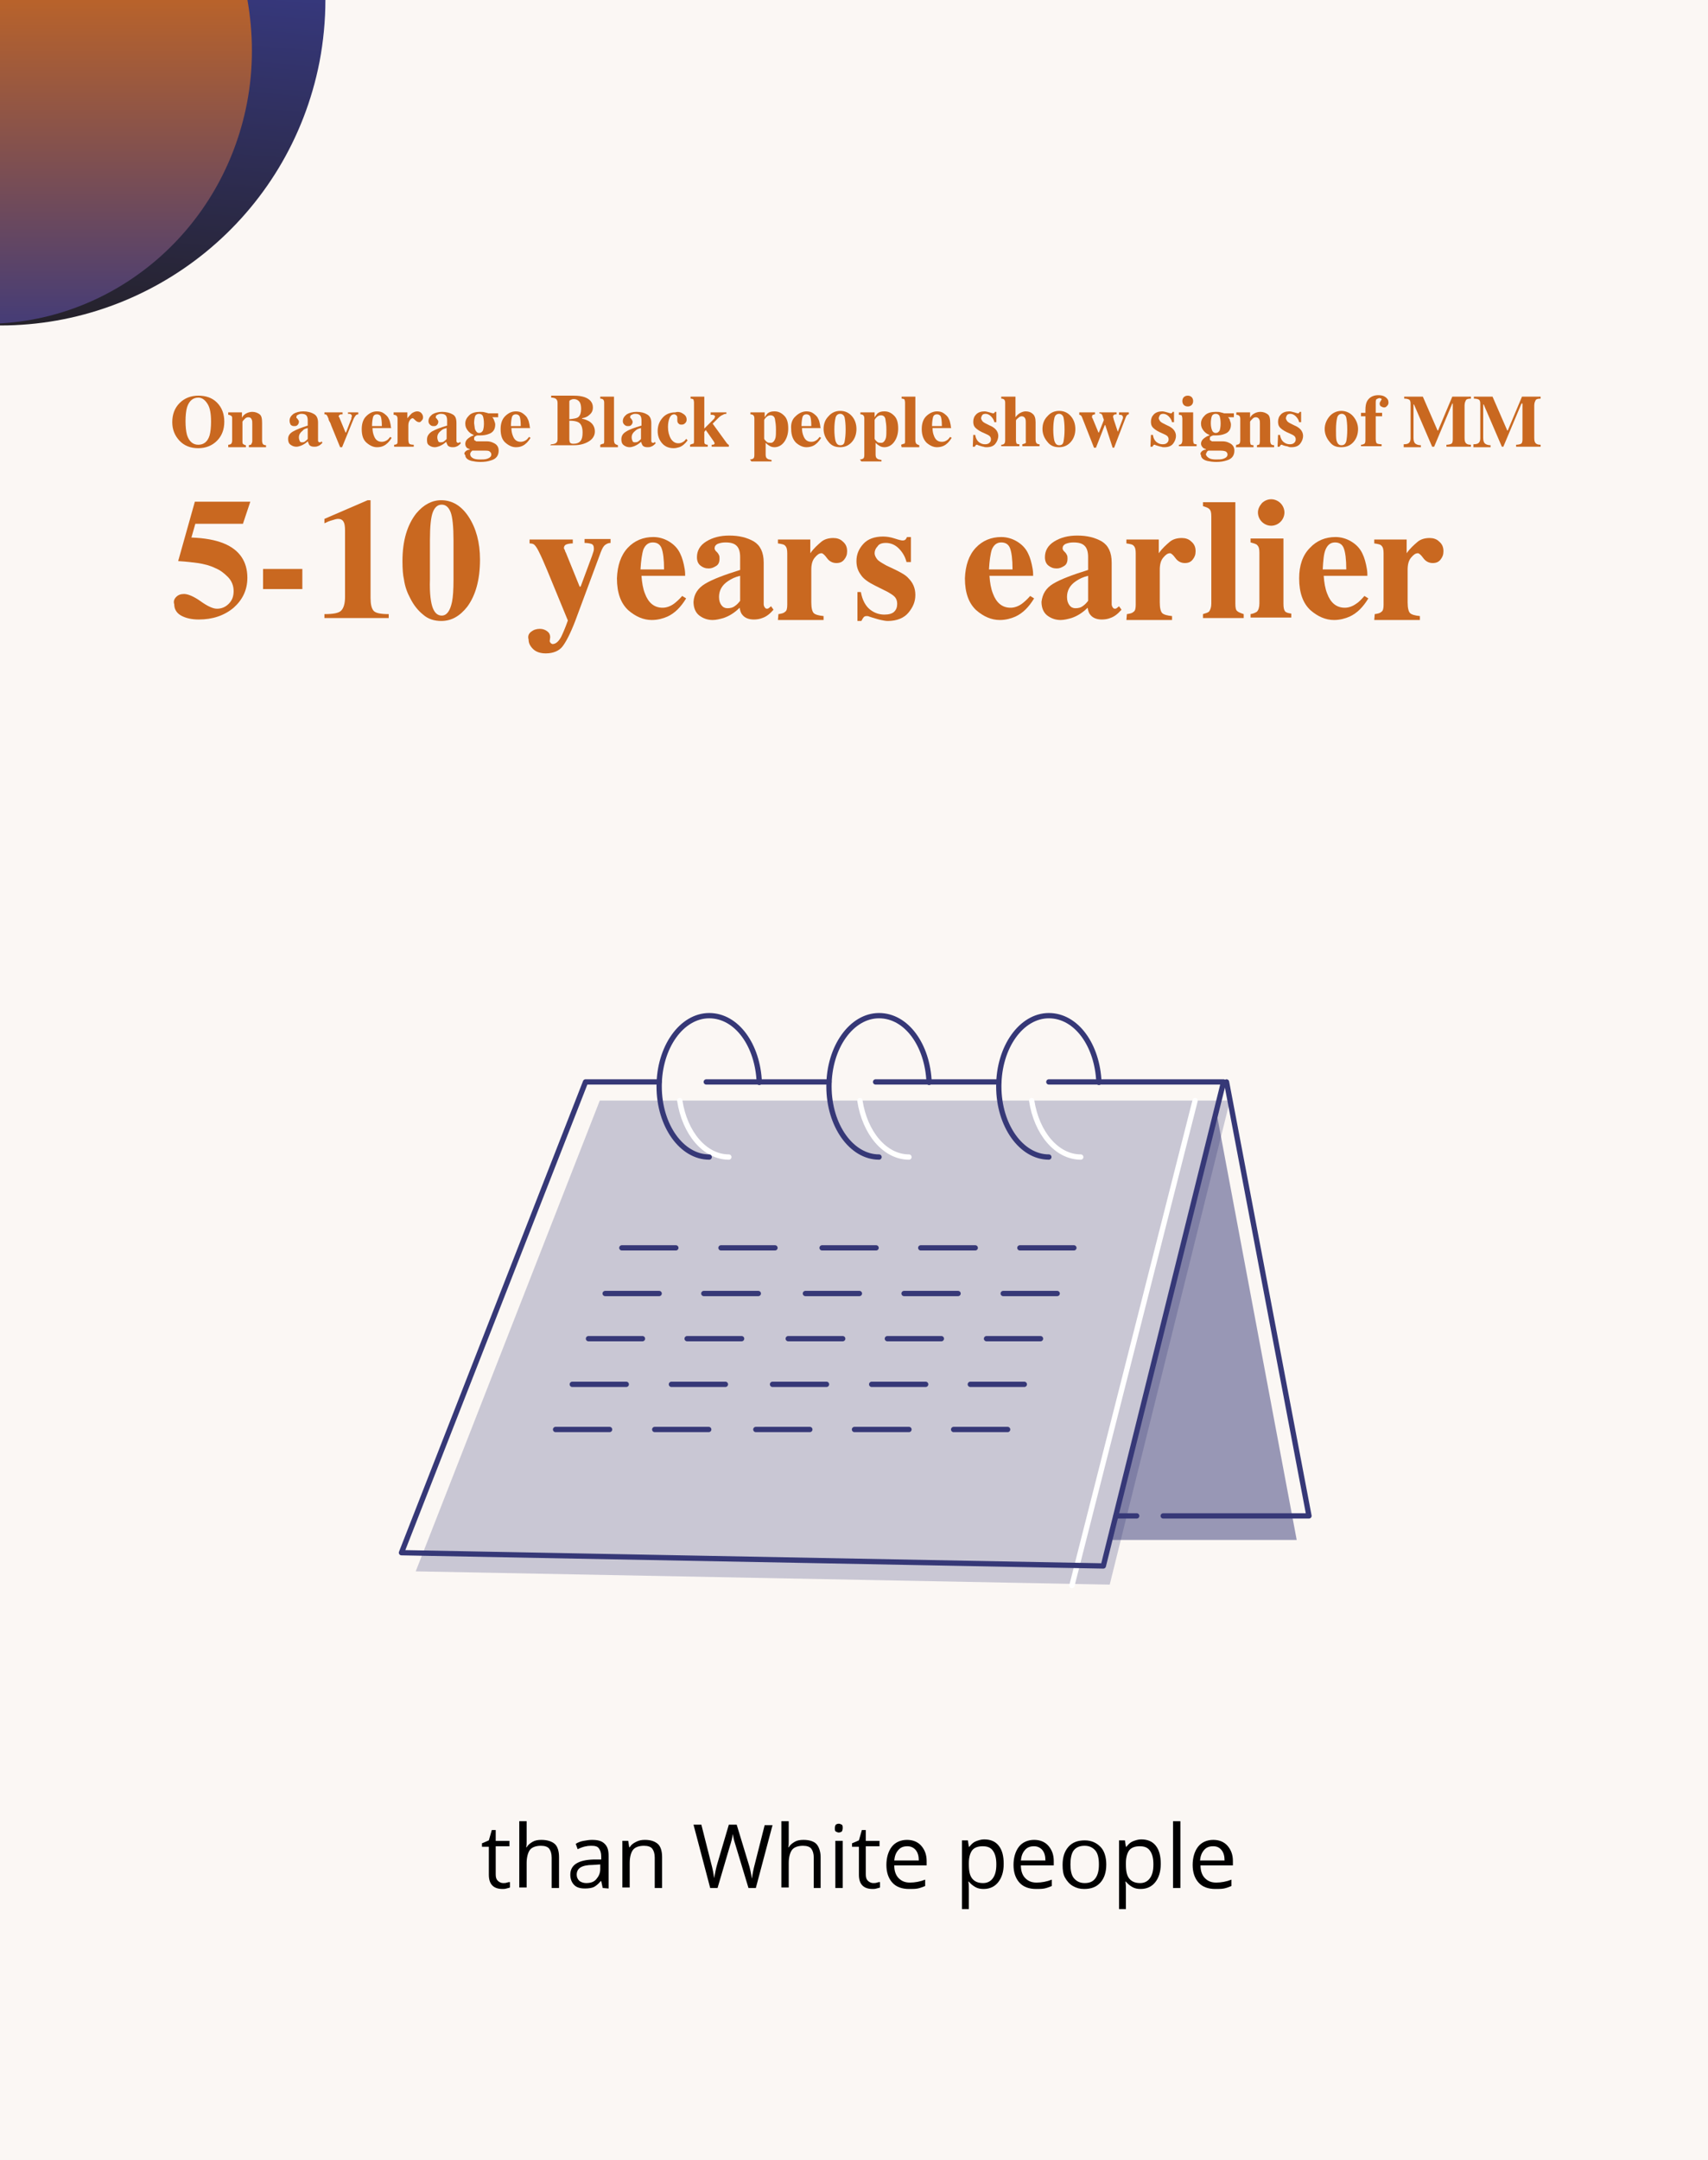
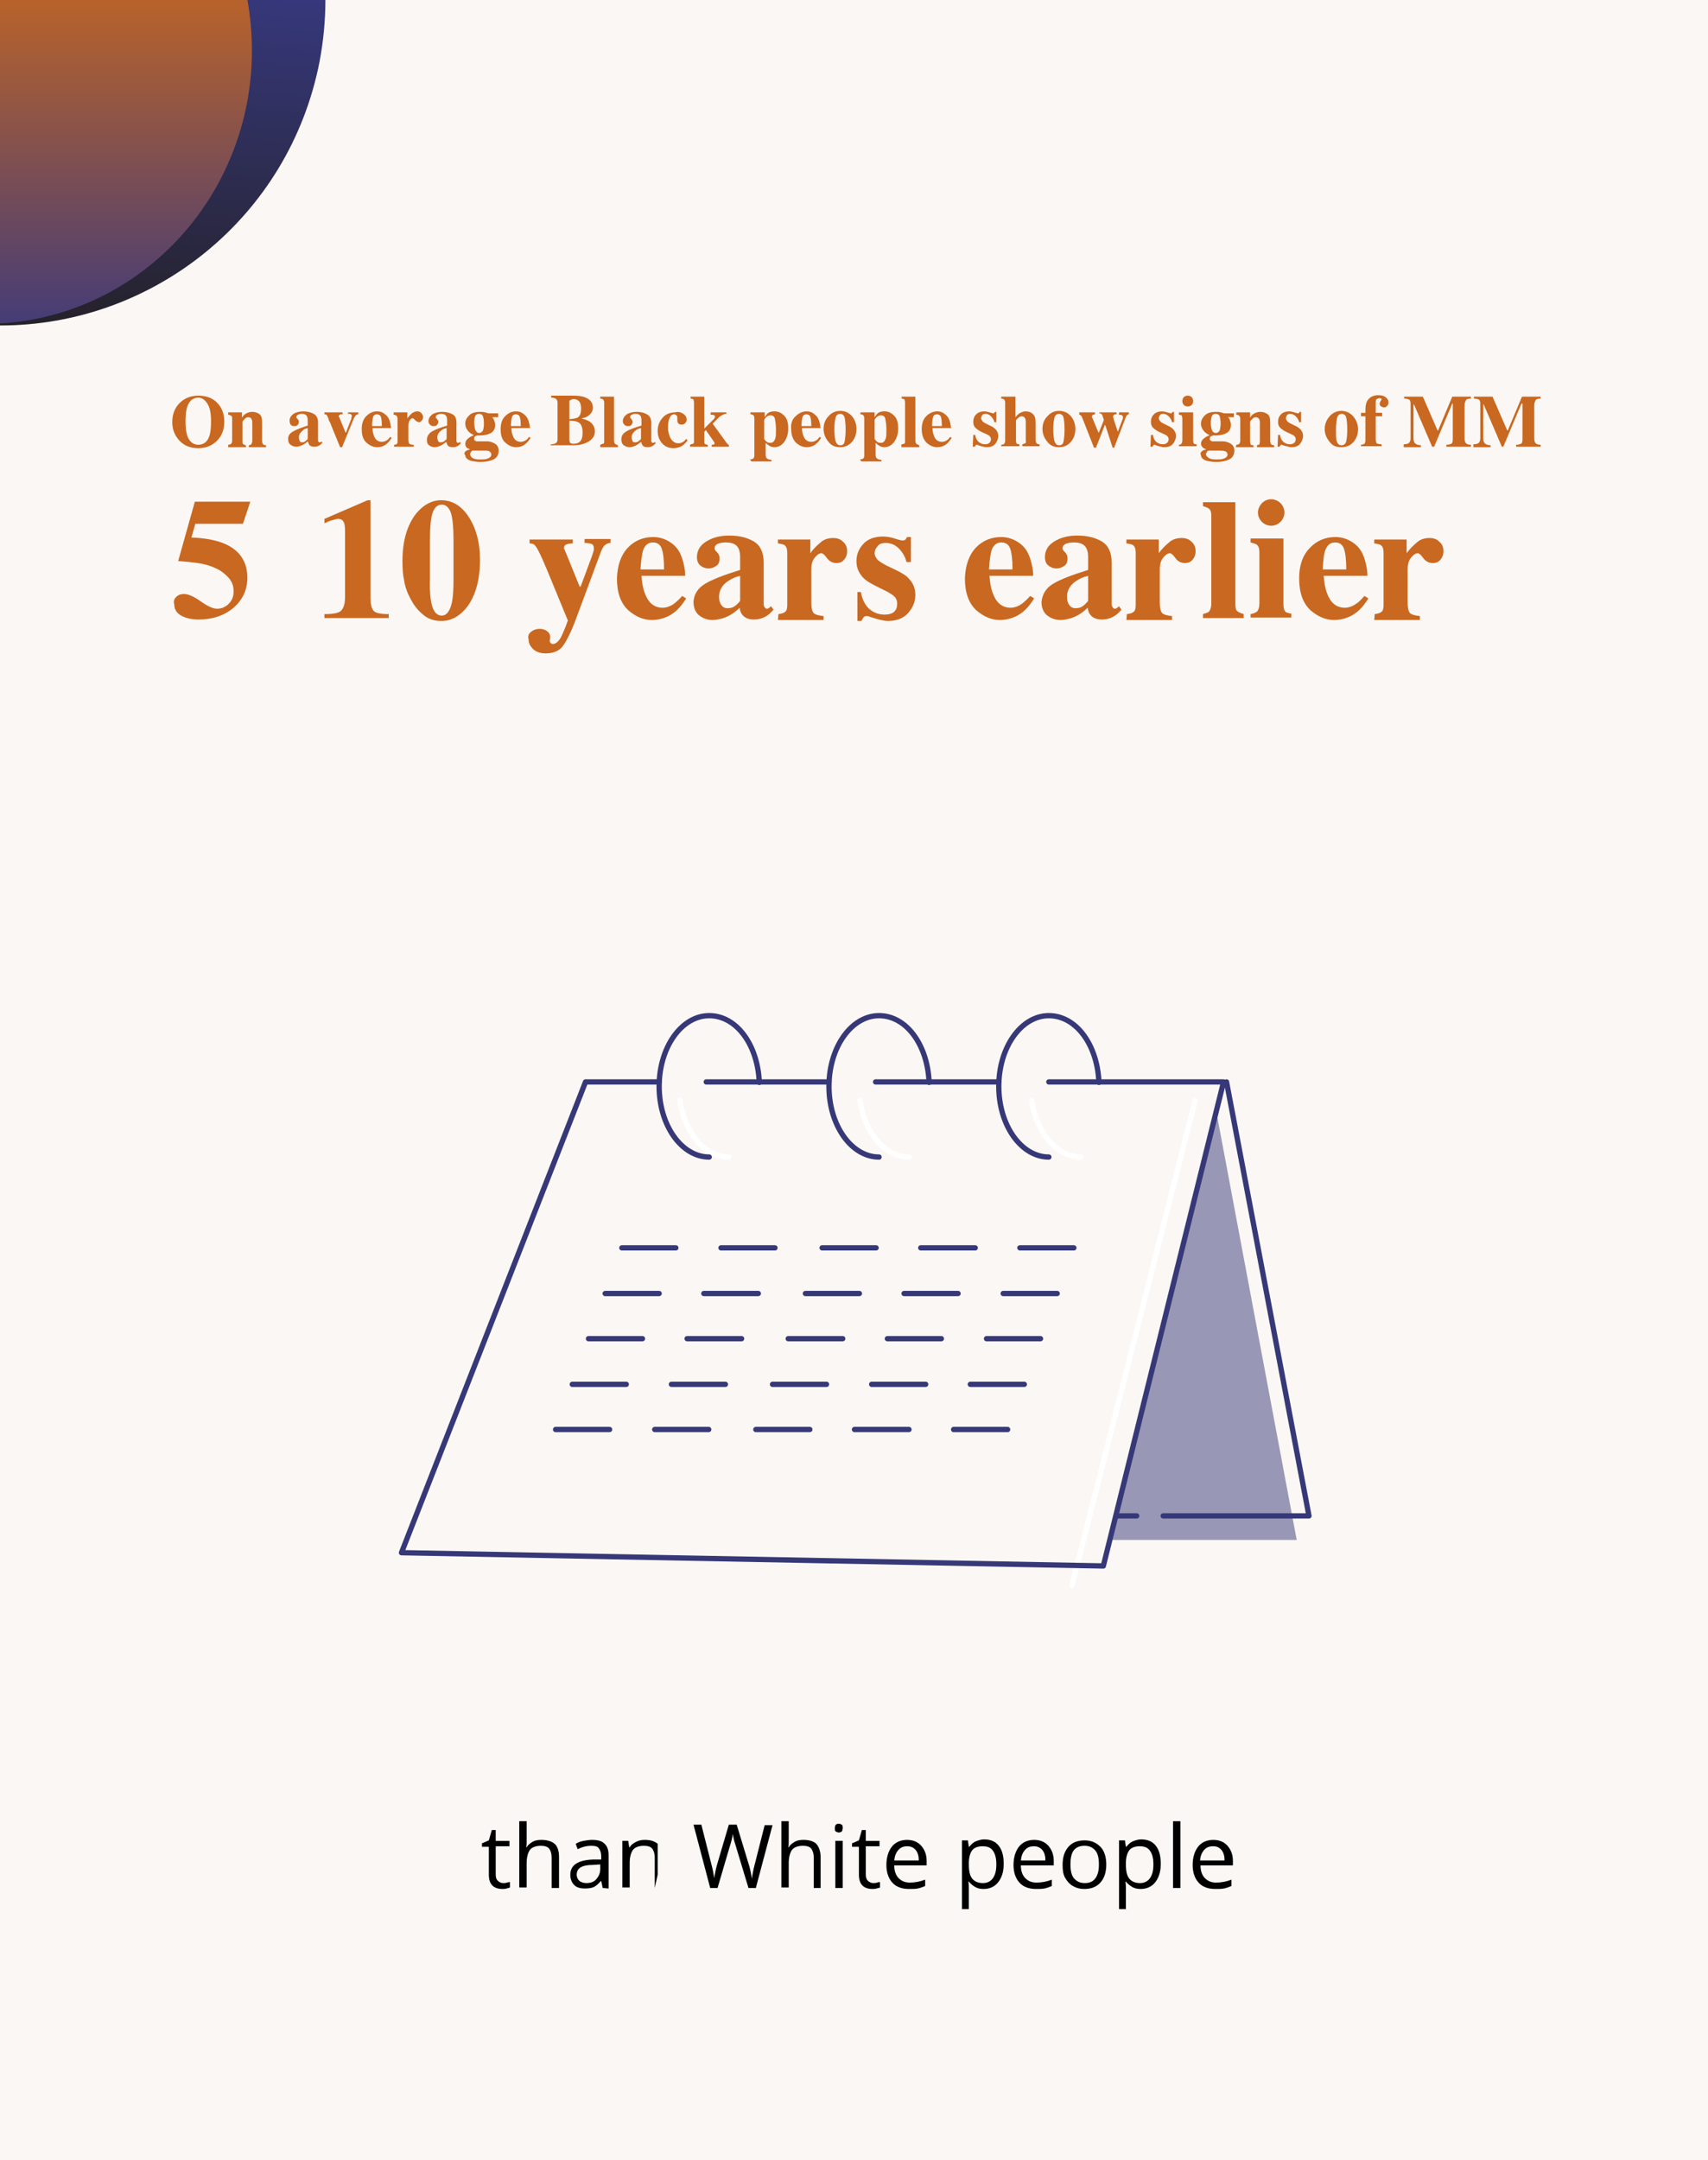
<svg xmlns="http://www.w3.org/2000/svg" xmlns:xlink="http://www.w3.org/1999/xlink" version="1.1" id="Layer_1" x="0px" y="0px" viewBox="0 0 348 440" style="enable-background:new 0 0 348 440;" xml:space="preserve">
  <style type="text/css">
	.st0{fill:#FBF7F4;}
	.st1{clip-path:url(#SVGID_00000107572090986882956170000014981210826901731252_);}
	.st2{fill:url(#SVGID_00000181765698091013173770000011114400159603124877_);}
	.st3{clip-path:url(#SVGID_00000097470765809324406750000004410274140134999470_);}
	.st4{fill:url(#SVGID_00000183944718100340186360000003752708434918926009_);}
	.st5{fill:#C96820;}
	.st6{opacity:0.5;fill:#363877;enable-background:new    ;}
	.st7{opacity:0.25;fill:#363877;enable-background:new    ;}
	.st8{fill:none;stroke:#FFFFFF;stroke-width:1.08;stroke-linecap:round;stroke-linejoin:round;}
	.st9{fill:none;stroke:#363877;stroke-width:1.08;stroke-linecap:round;stroke-linejoin:round;}
	.st10{fill:none;stroke:#363877;stroke-width:1.08;stroke-linecap:round;stroke-miterlimit:10;}
</style>
  <rect y="-0.1" class="st0" width="349.4" height="440.6" />
  <g>
    <defs>
      <path id="SVGID_1_" d="M0,0v66.3h0.1c31.1,0,58.8-22,65-53.7c0.8-4.2,1.2-8.5,1.2-12.6C66.3,0,0,0,0,0z" />
    </defs>
    <clipPath id="SVGID_00000002368988296499552850000012787519590425088691_">
      <use xlink:href="#SVGID_1_" style="overflow:visible;" />
    </clipPath>
    <g style="clip-path:url(#SVGID_00000002368988296499552850000012787519590425088691_);">
      <linearGradient id="SVGID_00000057126369271702679520000006570995991805428632_" gradientUnits="userSpaceOnUse" x1="-825.683" y1="1246.672" x2="-824.793" y2="1246.672" gradientTransform="matrix(-8.2 93.732 -93.732 -8.2 110118.867 87607.008)">
        <stop offset="0" style="stop-color:#373980" />
        <stop offset="1.000000e-02" style="stop-color:#373980" />
        <stop offset="1" style="stop-color:#231F20" />
      </linearGradient>
      <polygon style="fill:url(#SVGID_00000057126369271702679520000006570995991805428632_);" points="-5.8,65.8 0.5,-5.8 72.1,0.5     65.8,72   " />
    </g>
  </g>
  <g>
    <defs>
      <path id="SVGID_00000133514329194556025680000006296063696993698205_" d="M-0.3-0.1v66C24,64.7,45.3,46.7,50.3,21.1    c1.4-7.2,1.3-14.4,0.1-21.2L-0.3-0.1L-0.3-0.1z" />
    </defs>
    <clipPath id="SVGID_00000174581955881009675490000015902428848012065408_">
      <use xlink:href="#SVGID_00000133514329194556025680000006296063696993698205_" style="overflow:visible;" />
    </clipPath>
    <g style="clip-path:url(#SVGID_00000174581955881009675490000015902428848012065408_);">
      <linearGradient id="SVGID_00000085248533871095345420000011449024028512355989_" gradientUnits="userSpaceOnUse" x1="-843.784" y1="1265.326" x2="-842.894" y2="1265.326" gradientTransform="matrix(5.698282e-15 -93.06 93.06 5.698282e-15 -117725.578 -78449.117)">
        <stop offset="0" style="stop-color:#38387F" />
        <stop offset="1" style="stop-color:#C96820" />
      </linearGradient>
      <rect x="-0.3" y="-0.1" style="fill:url(#SVGID_00000085248533871095345420000011449024028512355989_);" width="52" height="66" />
    </g>
  </g>
  <g>
    <path class="st5" d="M44.2,82c1,1,1.5,2.3,1.5,3.9s-0.5,2.9-1.5,3.9c-1,1-2.3,1.5-3.8,1.5c-1.6,0-2.9-0.5-3.9-1.6   c-0.9-1-1.4-2.2-1.4-3.7c0-1.6,0.5-2.9,1.5-3.9c1-1,2.3-1.5,3.8-1.5S43.2,81,44.2,82z M42.7,88.7C42.9,88,43,87,43,85.9   c0-1.6-0.2-2.8-0.7-3.6S41.2,81,40.4,81c-1.1,0-1.9,0.7-2.3,2c-0.2,0.7-0.3,1.7-0.3,2.8s0.1,2.1,0.3,2.8c0.4,1.3,1.2,2,2.3,2   S42.3,90,42.7,88.7z" />
    <path class="st5" d="M46.5,90.6c0.3,0,0.5-0.1,0.6-0.2s0.2-0.3,0.2-0.7v-4.4c0-0.3,0-0.5-0.2-0.6s-0.3-0.2-0.6-0.2V84h2.8v1.1   c0.2-0.4,0.5-0.7,0.9-0.9s0.8-0.3,1.2-0.3c0.6,0,1.1,0.2,1.5,0.5s0.5,0.9,0.5,1.8v3.6c0,0.3,0.1,0.6,0.2,0.7s0.3,0.2,0.6,0.2v0.4   h-3.5v-0.4c0.3-0.1,0.5-0.1,0.5-0.2s0.2-0.3,0.2-0.6v-3.6c0-0.3,0-0.6-0.1-0.8c-0.1-0.3-0.3-0.5-0.7-0.5c-0.3,0-0.5,0.1-0.7,0.3   c-0.2,0.2-0.4,0.4-0.5,0.6v4c0,0.3,0,0.5,0.2,0.6s0.3,0.2,0.5,0.2v0.4h-3.6L46.5,90.6L46.5,90.6z" />
    <path class="st5" d="M59.7,87.9c0.7-0.4,1.7-0.8,3-1.2v-1.1c0-0.4-0.1-0.8-0.3-1c-0.2-0.2-0.5-0.3-1-0.3c-0.3,0-0.5,0.1-0.7,0.2   s-0.3,0.2-0.3,0.4c0,0.1,0,0.1,0,0.2s0,0.1,0.1,0.1l0.1,0.1c0.1,0.1,0.1,0.2,0.2,0.3s0.1,0.2,0.1,0.3c0,0.3-0.1,0.5-0.3,0.7   c-0.2,0.2-0.4,0.2-0.7,0.2c-0.3,0-0.5-0.1-0.7-0.3C59.1,86.3,59,86,59,85.7c0-0.6,0.3-1,0.8-1.4c0.5-0.3,1.2-0.5,2-0.5   c0.8,0,1.6,0.2,2.1,0.5c0.6,0.3,0.9,0.9,0.9,1.8v3.6c0,0.1,0,0.2,0.1,0.3c0.1,0.1,0.1,0.1,0.2,0.1c0.1,0,0.1,0,0.2,0   s0.1-0.1,0.2-0.2l0.2,0.3c-0.3,0.3-0.6,0.6-1,0.7c-0.2,0.1-0.5,0.1-0.7,0.1c-0.4,0-0.8-0.1-1-0.4c-0.1-0.2-0.2-0.4-0.3-0.7   c-0.4,0.4-0.9,0.7-1.4,0.9c-0.3,0.1-0.6,0.2-0.9,0.2c-0.4,0-0.8-0.1-1.2-0.4s-0.5-0.7-0.5-1.2C58.7,88.8,59,88.3,59.7,87.9   L59.7,87.9z M62.3,89.8c0.1-0.1,0.3-0.2,0.4-0.4v-2.2c-0.4,0.1-0.8,0.2-1,0.5c-0.5,0.4-0.8,0.8-0.8,1.4c0,0.3,0.1,0.6,0.2,0.8   s0.3,0.2,0.5,0.2C61.9,90.1,62.1,90,62.3,89.8z" />
    <path class="st5" d="M69.8,84v0.4c-0.3,0-0.5,0-0.6,0.1c-0.1,0.1-0.2,0.2-0.2,0.3c0,0,0,0.1,0.1,0.2s0.1,0.2,0.1,0.2l1.2,2.9h0.1   l1-2.6c0.1-0.1,0.1-0.2,0.1-0.4s0.1-0.2,0.1-0.3c0-0.2-0.1-0.3-0.2-0.4c-0.1-0.1-0.3-0.1-0.6-0.1V84H73v0.4c-0.2,0-0.4,0.1-0.5,0.2   s-0.2,0.3-0.4,0.6l-2.4,5.9h-0.4l-1.8-4.4c-0.1-0.3-0.2-0.6-0.4-0.9S67,85.3,66.8,85c-0.1-0.3-0.2-0.4-0.3-0.5s-0.2-0.1-0.4-0.1V84   L69.8,84L69.8,84z" />
    <path class="st5" d="M74.6,84.8c0.6-0.6,1.3-1,2.2-1c0.5,0,1,0.1,1.4,0.4c0.4,0.3,0.8,0.6,1,1.1c0.2,0.3,0.3,0.8,0.4,1.3   c0,0.3,0.1,0.5,0.1,0.6h-3.8c0,0.6,0.1,1.1,0.3,1.6c0.3,0.8,0.8,1.2,1.6,1.2c0.3,0,0.7-0.1,1-0.3c0.2-0.1,0.4-0.3,0.7-0.7l0.3,0.2   c-0.5,0.8-1,1.3-1.6,1.6c-0.4,0.2-0.8,0.3-1.4,0.3c-0.7,0-1.4-0.3-2.1-0.9s-1-1.5-1-2.8C73.7,86.3,74,85.4,74.6,84.8L74.6,84.8z    M77.8,86.7c0-0.9-0.1-1.5-0.2-1.8s-0.4-0.5-0.8-0.5s-0.7,0.2-0.8,0.6s-0.2,1-0.2,1.8H77.8L77.8,86.7z" />
    <path class="st5" d="M80.3,90.6c0.3,0,0.5-0.1,0.6-0.2S81,90,81,89.8v-0.4l0-4.1c0-0.3-0.1-0.5-0.2-0.6s-0.3-0.2-0.6-0.2V84h2.8   v1.2c0.3-0.4,0.6-0.7,0.9-1c0.3-0.2,0.7-0.4,1.1-0.4c0.3,0,0.6,0.1,0.8,0.3c0.2,0.2,0.4,0.5,0.4,0.9c0,0.3-0.1,0.5-0.3,0.7   S85.7,86,85.4,86c-0.3,0-0.6-0.2-0.8-0.4s-0.4-0.4-0.5-0.4c-0.2,0-0.4,0.1-0.6,0.4s-0.3,0.6-0.3,1.1v2.8c0,0.5,0.1,0.8,0.2,0.9   c0.1,0.1,0.4,0.2,0.9,0.2v0.4h-4L80.3,90.6L80.3,90.6z" />
    <path class="st5" d="M88,87.9c0.7-0.4,1.7-0.8,3.1-1.2v-1.1c0-0.4-0.1-0.8-0.3-1c-0.2-0.2-0.5-0.3-1-0.3c-0.3,0-0.5,0.1-0.7,0.2   c-0.2,0.1-0.3,0.2-0.3,0.4c0,0.1,0,0.1,0,0.2s0.1,0.1,0.1,0.1l0.1,0.1c0.1,0.1,0.1,0.2,0.2,0.3s0.1,0.2,0.1,0.3   c0,0.3-0.1,0.5-0.3,0.7c-0.2,0.2-0.4,0.2-0.7,0.2c-0.3,0-0.5-0.1-0.7-0.3c-0.2-0.2-0.3-0.4-0.3-0.7c0-0.6,0.3-1,0.8-1.4   c0.5-0.3,1.2-0.5,2-0.5c0.8,0,1.6,0.2,2.1,0.5c0.6,0.3,0.8,0.9,0.8,1.8v3.6c0,0.1,0,0.2,0.1,0.3c0.1,0.1,0.1,0.1,0.2,0.1   c0.1,0,0.1,0,0.2,0s0.1-0.1,0.2-0.2l0.2,0.3c-0.3,0.3-0.6,0.6-1,0.7c-0.2,0.1-0.5,0.1-0.7,0.1c-0.4,0-0.8-0.1-1-0.4   c-0.1-0.2-0.2-0.4-0.3-0.7c-0.4,0.4-0.9,0.7-1.4,0.9c-0.3,0.1-0.6,0.2-0.9,0.2c-0.4,0-0.8-0.1-1.2-0.4S87,90,87,89.5   C87,88.8,87.4,88.3,88,87.9L88,87.9z M90.6,89.8c0.1-0.1,0.3-0.2,0.4-0.4v-2.2c-0.4,0.1-0.8,0.2-1.1,0.5c-0.5,0.4-0.8,0.8-0.8,1.4   c0,0.3,0.1,0.6,0.2,0.8s0.3,0.2,0.5,0.2C90.2,90.1,90.4,90,90.6,89.8z" />
    <path class="st5" d="M94.8,92c0.2-0.2,0.5-0.4,0.9-0.4v-0.1c-0.3-0.1-0.5-0.2-0.6-0.3c-0.2-0.2-0.3-0.5-0.3-0.8   c0-0.4,0.2-0.8,0.6-1.1s0.7-0.5,1.1-0.6v-0.1c-0.5-0.2-0.9-0.5-1.2-0.9s-0.5-0.8-0.5-1.4c0-0.7,0.3-1.2,0.8-1.7s1.3-0.7,2.2-0.7   c0.3,0,0.7,0,1,0.1s0.5,0.1,0.7,0.2h2V85h-1.2c0.2,0.2,0.3,0.4,0.4,0.7s0.2,0.5,0.2,0.8c0,0.9-0.4,1.6-1.3,1.9   c-0.5,0.2-1.1,0.3-1.8,0.3c-0.2,0-0.2,0-0.3,0s-0.1,0-0.2,0c-0.2,0-0.3,0.1-0.5,0.2c-0.2,0.1-0.2,0.3-0.2,0.5c0,0.2,0,0.3,0.1,0.3   s0.2,0.1,0.3,0.2c0.1,0,0.2,0,0.5,0c0.2,0,0.4,0,0.6,0h1c0.6,0,1,0.1,1.4,0.3c0.7,0.3,1.1,0.8,1.1,1.6c0,1-0.5,1.7-1.6,2   c-0.6,0.2-1.3,0.3-2.1,0.3c-0.7,0-1.3-0.1-1.8-0.2c-0.8-0.2-1.3-0.6-1.3-1.2C94.5,92.5,94.6,92.2,94.8,92L94.8,92z M96.3,93.3   c0.3,0.2,0.8,0.3,1.4,0.3c0.6,0,1,0,1.4-0.1c0.7-0.2,1-0.5,1-0.9c0-0.3-0.1-0.4-0.3-0.6s-0.5-0.2-1.1-0.2h-2.5   C96.2,91.8,96.1,92,96,92c-0.1,0.2-0.2,0.3-0.2,0.5C95.8,92.9,96,93.1,96.3,93.3z M96.8,87.5c0.2,0.4,0.4,0.7,0.8,0.7   c0.4,0,0.6-0.2,0.8-0.5c0.1-0.3,0.2-0.8,0.2-1.4c0-0.7-0.1-1.2-0.2-1.5s-0.4-0.5-0.8-0.5c-0.4,0-0.7,0.2-0.8,0.5   c-0.1,0.3-0.2,0.8-0.2,1.4C96.7,86.8,96.7,87.2,96.8,87.5z" />
    <path class="st5" d="M102.9,84.8c0.6-0.6,1.3-1,2.2-1c0.5,0,1,0.1,1.4,0.4c0.4,0.3,0.8,0.6,1,1.1c0.2,0.3,0.3,0.8,0.4,1.3   c0,0.3,0.1,0.5,0.1,0.6h-3.8c0,0.6,0.1,1.1,0.3,1.6c0.3,0.8,0.8,1.2,1.6,1.2c0.3,0,0.7-0.1,1-0.3c0.2-0.1,0.4-0.3,0.7-0.7l0.3,0.2   c-0.5,0.8-1,1.3-1.6,1.6c-0.4,0.2-0.8,0.3-1.4,0.3c-0.7,0-1.4-0.3-2.1-0.9s-1-1.5-1-2.8C102,86.3,102.3,85.4,102.9,84.8L102.9,84.8   z M106.1,86.7c0-0.9-0.1-1.5-0.2-1.8s-0.4-0.5-0.8-0.5s-0.7,0.2-0.8,0.6s-0.2,1-0.2,1.8H106.1L106.1,86.7z" />
    <path class="st5" d="M112.3,90.5c0.4,0,0.7-0.1,0.9-0.2c0.3-0.2,0.4-0.4,0.4-0.9v-7.3c0-0.4-0.1-0.7-0.4-0.9   c-0.2-0.1-0.5-0.2-0.9-0.2v-0.4h4.6c0.9,0,1.6,0.1,2.2,0.3c1.1,0.4,1.7,1.1,1.7,2.1c0,0.6-0.2,1.1-0.7,1.5   c-0.4,0.4-0.9,0.6-1.5,0.7v0.1c0.6,0.1,1,0.3,1.4,0.5c0.8,0.5,1.2,1.2,1.2,2.1c0,0.8-0.4,1.5-1.2,2s-1.8,0.8-3.1,0.8h-4.8   L112.3,90.5L112.3,90.5z M117.9,84.9c0.3-0.3,0.5-0.8,0.5-1.6c0-0.6-0.1-1.1-0.3-1.4s-0.6-0.6-1.2-0.6c-0.3,0-0.5,0.1-0.7,0.2   S116,81.7,116,82v3.4C117,85.3,117.6,85.2,117.9,84.9L117.9,84.9z M116.1,90.1c0.1,0.2,0.4,0.3,0.7,0.3c0.7,0,1.2-0.2,1.5-0.6   c0.3-0.4,0.4-0.9,0.4-1.7c0-1.1-0.3-1.8-0.9-2.1c-0.4-0.2-1-0.3-1.8-0.3v3.8C116,89.8,116.1,90,116.1,90.1L116.1,90.1z" />
    <path class="st5" d="M122.3,90.6c0.3-0.1,0.4-0.2,0.6-0.2s0.2-0.3,0.2-0.7V82c0-0.3-0.1-0.5-0.2-0.6s-0.3-0.2-0.6-0.2v-0.4h2.8v8.9   c0,0.3,0.1,0.6,0.2,0.7s0.3,0.2,0.6,0.3v0.4h-3.6C122.3,90.9,122.3,90.6,122.3,90.6z" />
    <path class="st5" d="M127.6,87.9c0.6-0.4,1.7-0.8,3.1-1.2v-1.1c0-0.4-0.1-0.8-0.3-1c-0.2-0.2-0.5-0.3-1-0.3c-0.3,0-0.5,0.1-0.7,0.2   s-0.3,0.2-0.3,0.4c0,0.1,0,0.1,0,0.2c0,0,0.1,0.1,0.1,0.1l0.1,0.1c0.1,0.1,0.1,0.2,0.2,0.3c0,0.1,0.1,0.2,0.1,0.3   c0,0.3-0.1,0.5-0.3,0.7c-0.2,0.2-0.4,0.2-0.7,0.2c-0.3,0-0.5-0.1-0.7-0.3c-0.2-0.2-0.3-0.4-0.3-0.7c0-0.6,0.3-1,0.8-1.4   c0.5-0.3,1.2-0.5,2-0.5c0.9,0,1.6,0.2,2.1,0.5c0.6,0.3,0.9,0.9,0.9,1.8v3.6c0,0.1,0,0.2,0.1,0.3c0.1,0.1,0.1,0.1,0.2,0.1   c0.1,0,0.1,0,0.2,0s0.1-0.1,0.2-0.2l0.2,0.3c-0.3,0.3-0.6,0.6-1,0.7c-0.2,0.1-0.5,0.1-0.7,0.1c-0.4,0-0.8-0.1-1-0.4   c-0.1-0.2-0.2-0.4-0.3-0.7c-0.4,0.4-0.9,0.7-1.4,0.9c-0.3,0.1-0.6,0.2-0.9,0.2c-0.4,0-0.8-0.1-1.2-0.4s-0.5-0.7-0.5-1.2   C126.6,88.8,126.9,88.3,127.6,87.9L127.6,87.9z M130.2,89.8c0.1-0.1,0.3-0.2,0.4-0.4v-2.2c-0.4,0.1-0.8,0.2-1.1,0.5   c-0.5,0.4-0.8,0.8-0.8,1.4c0,0.3,0.1,0.6,0.2,0.8s0.3,0.2,0.5,0.2C129.8,90.1,130,90,130.2,89.8L130.2,89.8z" />
    <path class="st5" d="M139.2,84.3c0.5,0.3,0.7,0.7,0.7,1.2c0,0.3-0.1,0.5-0.3,0.7c-0.2,0.2-0.4,0.3-0.7,0.3c-0.2,0-0.4,0-0.5-0.1   c-0.3-0.2-0.4-0.4-0.4-0.8c0,0,0-0.1,0-0.2s0-0.2,0-0.3c0-0.3-0.1-0.4-0.2-0.5c-0.1-0.1-0.3-0.2-0.4-0.2c-0.5,0-0.8,0.3-1,0.8   c-0.2,0.5-0.3,1.1-0.3,1.8c0,0.9,0.2,1.7,0.6,2.4c0.4,0.6,0.9,0.9,1.5,0.9c0.4,0,0.7-0.1,1-0.3c0.2-0.1,0.4-0.3,0.6-0.6l0.3,0.3   c-0.5,0.7-1.1,1.2-1.7,1.4c-0.4,0.1-0.7,0.2-1.1,0.2c-1,0-1.8-0.3-2.4-1s-0.9-1.5-0.9-2.5c0-1,0.3-1.9,1-2.7   c0.6-0.7,1.5-1.1,2.6-1.1C138.2,83.8,138.8,84,139.2,84.3L139.2,84.3z" />
    <path class="st5" d="M140.6,90.6c0.3-0.1,0.4-0.2,0.6-0.2s0.2-0.3,0.2-0.7V82c0-0.3-0.1-0.5-0.1-0.6c-0.1-0.1-0.3-0.2-0.6-0.2v-0.4   h2.8v6.5l1.9-1.9c0.1-0.1,0.2-0.2,0.2-0.3s0.1-0.2,0.1-0.2c0-0.2-0.1-0.2-0.2-0.3c-0.1-0.1-0.4-0.1-0.7-0.1V84h3.2v0.3   c-0.3,0-0.6,0.1-0.7,0.2c-0.3,0.1-0.6,0.3-0.9,0.6l-1.2,1.2l2.9,4c0.1,0.1,0.1,0.1,0.2,0.2s0.1,0.1,0.2,0.1v0.4h-3.5v-0.4   c0.2,0,0.4,0,0.5-0.1s0.1-0.1,0.1-0.2c0-0.1,0-0.1-0.1-0.2c0-0.1-0.1-0.2-0.3-0.5l-1.4-2l-0.3,0.4v1.7c0,0.3,0,0.6,0.1,0.7   s0.3,0.2,0.6,0.2v0.4h-3.6L140.6,90.6L140.6,90.6z" />
    <path class="st5" d="M152.8,93.6c0.3,0,0.5-0.1,0.7-0.2c0.1-0.1,0.2-0.3,0.2-0.7v-7.5c0-0.3-0.1-0.5-0.2-0.6s-0.3-0.2-0.6-0.2V84   h2.9v1c0.2-0.3,0.4-0.6,0.6-0.8c0.4-0.3,0.8-0.4,1.4-0.4c0.8,0,1.4,0.3,2,0.9s0.8,1.5,0.8,2.6c0,1.1-0.3,2-0.8,2.7s-1.2,1.1-2,1.1   c-0.4,0-0.8-0.1-1.2-0.4c-0.2-0.1-0.4-0.3-0.6-0.5v1.3c0,0.7,0,1.1,0,1.1c0,0.4,0.1,0.7,0.3,0.8c0.2,0.2,0.4,0.2,0.9,0.3V94h-4.1   L152.8,93.6L152.8,93.6z M158,89.2c0.1-0.4,0.1-1,0.1-1.7c0-0.9-0.1-1.5-0.2-2.1s-0.5-0.8-0.9-0.8c-0.3,0-0.6,0.1-0.9,0.4   s-0.4,0.5-0.4,0.6v3.7c0,0.2,0.1,0.3,0.4,0.6s0.5,0.3,0.8,0.3C157.4,90.3,157.8,89.9,158,89.2L158,89.2z" />
    <path class="st5" d="M162.1,84.8c0.6-0.6,1.4-1,2.2-1c0.5,0,1,0.1,1.4,0.4c0.4,0.3,0.8,0.6,1,1.1c0.2,0.3,0.3,0.8,0.4,1.3   c0,0.3,0.1,0.5,0.1,0.6h-3.8c0,0.6,0.1,1.1,0.3,1.6c0.3,0.8,0.8,1.2,1.6,1.2c0.4,0,0.7-0.1,1-0.3c0.2-0.1,0.4-0.3,0.7-0.7l0.3,0.2   c-0.5,0.8-1,1.3-1.6,1.6c-0.4,0.2-0.9,0.3-1.4,0.3c-0.7,0-1.4-0.3-2.1-0.9c-0.6-0.6-1-1.5-1-2.8C161.1,86.3,161.4,85.4,162.1,84.8   L162.1,84.8z M165.3,86.7c0-0.9-0.1-1.5-0.2-1.8s-0.4-0.5-0.8-0.5s-0.7,0.2-0.8,0.6s-0.2,1-0.2,1.8H165.3z" />
    <path class="st5" d="M168.8,84.8c0.6-0.7,1.4-1.1,2.4-1.1s1.8,0.4,2.4,1.1c0.6,0.7,0.9,1.6,0.9,2.6s-0.3,1.9-0.9,2.6   s-1.4,1.1-2.4,1.1s-1.8-0.3-2.4-1.1c-0.6-0.7-1-1.6-1-2.6S168.1,85.5,168.8,84.8z M170.2,89.7c0.2,0.7,0.5,1,1,1s0.8-0.2,0.9-0.8   s0.2-1.3,0.2-2.4s-0.1-1.9-0.2-2.4s-0.5-0.8-0.9-0.8c-0.5,0-0.9,0.3-1,1c-0.1,0.4-0.2,1.2-0.2,2.2S170.1,89.2,170.2,89.7   L170.2,89.7z" />
    <path class="st5" d="M175.2,93.6c0.3,0,0.5-0.1,0.7-0.2c0.1-0.1,0.2-0.3,0.2-0.7v-7.5c0-0.3-0.1-0.5-0.2-0.6s-0.3-0.2-0.6-0.2V84   h2.9v1c0.2-0.3,0.4-0.6,0.6-0.8c0.4-0.3,0.8-0.4,1.4-0.4c0.8,0,1.4,0.3,2,0.9s0.8,1.5,0.8,2.6c0,1.1-0.3,2-0.8,2.7s-1.2,1.1-2,1.1   c-0.4,0-0.8-0.1-1.2-0.4c-0.2-0.1-0.4-0.3-0.6-0.5v1.3c0,0.7,0,1.1,0,1.1c0,0.4,0.1,0.7,0.3,0.8c0.2,0.2,0.4,0.2,0.9,0.3V94h-4.1   L175.2,93.6L175.2,93.6z M180.5,89.2c0.1-0.4,0.1-1,0.1-1.7c0-0.9-0.1-1.5-0.2-2.1s-0.5-0.8-0.9-0.8c-0.3,0-0.6,0.1-0.9,0.4   s-0.4,0.5-0.4,0.6v3.7c0,0.2,0.1,0.3,0.4,0.6s0.5,0.3,0.8,0.3C179.9,90.3,180.3,89.9,180.5,89.2L180.5,89.2z" />
    <path class="st5" d="M183.6,90.6c0.3-0.1,0.4-0.2,0.6-0.2s0.2-0.3,0.2-0.7V82c0-0.3-0.1-0.5-0.1-0.6c-0.1-0.1-0.3-0.2-0.6-0.2v-0.4   h2.8v8.9c0,0.3,0.1,0.6,0.2,0.7s0.3,0.2,0.6,0.3v0.4h-3.6L183.6,90.6L183.6,90.6z" />
    <path class="st5" d="M188.7,84.8c0.6-0.6,1.4-1,2.2-1c0.5,0,1,0.1,1.4,0.4c0.4,0.3,0.8,0.6,1,1.1c0.2,0.3,0.3,0.8,0.4,1.3   c0,0.3,0.1,0.5,0.1,0.6h-3.8c0,0.6,0.1,1.1,0.3,1.6c0.3,0.8,0.8,1.2,1.6,1.2c0.4,0,0.7-0.1,1-0.3c0.2-0.1,0.4-0.3,0.7-0.7l0.3,0.2   c-0.5,0.8-1,1.3-1.6,1.6c-0.4,0.2-0.9,0.3-1.4,0.3c-0.7,0-1.4-0.3-2.1-0.9c-0.6-0.6-1-1.5-1-2.8C187.8,86.3,188.1,85.4,188.7,84.8   L188.7,84.8z M191.9,86.7c0-0.9-0.1-1.5-0.2-1.8s-0.4-0.5-0.8-0.5s-0.7,0.2-0.8,0.6s-0.2,1-0.2,1.8H191.9z" />
    <path class="st5" d="M198.3,88.6h0.4c0.1,0.7,0.4,1.2,0.8,1.5c0.4,0.3,0.8,0.4,1.2,0.4c0.4,0,0.7-0.1,0.9-0.3   c0.2-0.2,0.3-0.4,0.3-0.7c0-0.3-0.1-0.5-0.3-0.7c-0.1-0.1-0.3-0.2-0.5-0.3l-1.1-0.5c-0.6-0.3-1-0.6-1.3-0.9   c-0.3-0.3-0.4-0.7-0.4-1.2c0-0.6,0.2-1.1,0.6-1.5c0.4-0.4,1-0.6,1.7-0.6c0.3,0,0.6,0.1,1,0.2s0.6,0.2,0.7,0.2c0.1,0,0.2,0,0.3-0.1   c0.1-0.1,0.1-0.1,0.1-0.2h0.3V86h-0.4c-0.1-0.5-0.4-0.9-0.7-1.2s-0.7-0.5-1.1-0.5c-0.3,0-0.6,0.1-0.7,0.3s-0.2,0.4-0.2,0.6   c0,0.2,0.1,0.3,0.2,0.5c0.1,0.2,0.4,0.4,0.8,0.6l0.8,0.4c0.5,0.2,0.9,0.5,1.1,0.7c0.4,0.4,0.6,0.9,0.6,1.4s-0.2,1.1-0.6,1.6   c-0.4,0.5-1,0.7-1.8,0.7c-0.2,0-0.4,0-0.6-0.1c-0.2,0-0.4-0.1-0.8-0.2l-0.3-0.1c-0.1,0-0.1-0.1-0.2-0.1c0,0-0.1,0-0.1,0   c-0.1,0-0.1,0-0.2,0.1c-0.1,0.1-0.1,0.2-0.2,0.3h-0.4L198.3,88.6L198.3,88.6z" />
    <path class="st5" d="M204,90.6c0.3,0,0.5-0.1,0.6-0.2s0.2-0.3,0.2-0.7V82c0-0.3-0.1-0.5-0.2-0.6s-0.3-0.2-0.6-0.2v-0.4h2.9V85   c0.3-0.4,0.6-0.7,1-0.9s0.7-0.3,1.1-0.3c0.6,0,1.1,0.2,1.4,0.5c0.4,0.3,0.6,0.9,0.6,1.7v3.6c0,0.3,0.1,0.6,0.2,0.7   c0.1,0.1,0.3,0.2,0.6,0.2v0.4h-3.5v-0.4c0.3-0.1,0.4-0.1,0.6-0.2s0.1-0.3,0.1-0.6v-3.6c0-0.3,0-0.6-0.1-0.8   c-0.1-0.3-0.4-0.5-0.7-0.5c-0.3,0-0.5,0.1-0.8,0.4c-0.3,0.2-0.4,0.4-0.4,0.5v4c0,0.3,0.1,0.5,0.1,0.6s0.3,0.2,0.6,0.2v0.4H204   L204,90.6L204,90.6z" />
    <path class="st5" d="M213.4,84.8c0.6-0.7,1.4-1.1,2.4-1.1s1.8,0.4,2.4,1.1c0.6,0.7,0.9,1.6,0.9,2.6s-0.3,1.9-0.9,2.6   s-1.4,1.1-2.4,1.1s-1.8-0.3-2.4-1.1c-0.6-0.7-1-1.6-1-2.6S212.7,85.5,213.4,84.8z M214.8,89.7c0.2,0.7,0.5,1,1,1s0.8-0.2,0.9-0.8   s0.2-1.3,0.2-2.4s-0.1-1.9-0.2-2.4s-0.5-0.8-0.9-0.8c-0.5,0-0.9,0.3-1,1c-0.1,0.4-0.2,1.2-0.2,2.2S214.7,89.2,214.8,89.7   L214.8,89.7z" />
    <path class="st5" d="M223.1,84v0.4c-0.2,0-0.3,0.1-0.4,0.1s-0.2,0.2-0.2,0.3c0,0.1,0,0.1,0,0.2s0,0.1,0.1,0.2l1.2,2.9h0.1l1-2.5   c0,0,0-0.2-0.1-0.4s-0.1-0.4-0.2-0.6c-0.1-0.1-0.1-0.2-0.2-0.3c-0.1,0-0.2-0.1-0.4-0.1V84h3.5v0.4c-0.2,0-0.4,0-0.5,0.1   s-0.2,0.1-0.2,0.3c0,0.1,0,0.2,0,0.2c0,0.1,0.1,0.2,0.1,0.4l0.9,2.7h-0.1l1.1-2.9c0,0,0-0.1,0-0.1c0,0,0-0.1,0-0.1   c0-0.2-0.1-0.3-0.2-0.4c-0.1-0.1-0.3-0.1-0.6-0.1V84h2v0.4c-0.2,0-0.3,0.1-0.4,0.2c-0.1,0.1-0.2,0.3-0.3,0.6l-2.3,6h-0.3l-1.5-4.6   h-0.1l-1.8,4.6h-0.4l-2.2-5.6c-0.2-0.5-0.3-0.8-0.4-0.9s-0.2-0.2-0.4-0.2V84L223.1,84L223.1,84z" />
    <path class="st5" d="M234.5,88.6h0.4c0.1,0.7,0.4,1.2,0.8,1.5c0.4,0.3,0.8,0.4,1.2,0.4c0.4,0,0.7-0.1,0.9-0.3   c0.2-0.2,0.3-0.4,0.3-0.7c0-0.3-0.1-0.5-0.3-0.7c-0.1-0.1-0.3-0.2-0.5-0.3l-1.1-0.5c-0.6-0.3-1-0.6-1.3-0.9   c-0.3-0.3-0.4-0.7-0.4-1.2c0-0.6,0.2-1.1,0.6-1.5c0.4-0.4,1-0.6,1.7-0.6c0.3,0,0.6,0.1,1,0.2s0.6,0.2,0.7,0.2c0.1,0,0.2,0,0.3-0.1   c0.1-0.1,0.1-0.1,0.1-0.2h0.3V86h-0.4c-0.1-0.5-0.4-0.9-0.7-1.2s-0.7-0.5-1.1-0.5c-0.3,0-0.6,0.1-0.7,0.3s-0.2,0.4-0.2,0.6   c0,0.2,0.1,0.3,0.2,0.5c0.1,0.2,0.4,0.4,0.8,0.6l0.8,0.4c0.5,0.2,0.9,0.5,1.1,0.7c0.4,0.4,0.6,0.9,0.6,1.4s-0.2,1.1-0.6,1.6   c-0.4,0.5-1,0.7-1.8,0.7c-0.2,0-0.4,0-0.6-0.1c-0.2,0-0.4-0.1-0.8-0.2l-0.3-0.1c-0.1,0-0.1-0.1-0.2-0.1c0,0-0.1,0-0.1,0   c-0.1,0-0.1,0-0.2,0.1c-0.1,0.1-0.1,0.2-0.2,0.3h-0.4L234.5,88.6L234.5,88.6z" />
    <path class="st5" d="M240.2,90.6c0.3,0,0.4-0.1,0.5-0.2c0.1-0.1,0.2-0.4,0.2-0.7v-4.4c0-0.3-0.1-0.5-0.1-0.6s-0.3-0.2-0.6-0.2V84   h2.9v5.7c0,0.3,0.1,0.5,0.1,0.6s0.3,0.2,0.6,0.2v0.4h-3.6L240.2,90.6L240.2,90.6z M241.2,80.9c0.2-0.2,0.5-0.3,0.8-0.3   s0.6,0.1,0.8,0.3s0.3,0.5,0.3,0.8s-0.1,0.6-0.3,0.8s-0.5,0.3-0.8,0.3s-0.6-0.1-0.8-0.3c-0.2-0.2-0.3-0.5-0.3-0.8   S241,81.1,241.2,80.9z" />
    <path class="st5" d="M244.8,92c0.2-0.2,0.5-0.4,0.9-0.4v-0.1c-0.3-0.1-0.5-0.2-0.6-0.3c-0.2-0.2-0.4-0.5-0.4-0.8   c0-0.4,0.2-0.8,0.6-1.1c0.4-0.3,0.7-0.5,1.1-0.6v-0.1c-0.5-0.2-0.9-0.5-1.2-0.9s-0.5-0.8-0.5-1.4c0-0.7,0.3-1.2,0.8-1.7   s1.3-0.7,2.2-0.7c0.4,0,0.7,0,1,0.1s0.5,0.1,0.7,0.2h2V85h-1.2c0.2,0.2,0.4,0.4,0.4,0.7c0.1,0.2,0.2,0.5,0.2,0.8   c0,0.9-0.4,1.6-1.3,1.9c-0.5,0.2-1.1,0.3-1.8,0.3c-0.1,0-0.2,0-0.3,0s-0.1,0-0.2,0c-0.1,0-0.3,0.1-0.5,0.2   c-0.2,0.1-0.2,0.3-0.2,0.5c0,0.2,0,0.3,0.1,0.3s0.2,0.1,0.3,0.2c0.1,0,0.2,0,0.5,0c0.2,0,0.4,0,0.6,0h1c0.6,0,1,0.1,1.4,0.3   c0.7,0.3,1.1,0.8,1.1,1.6c0,1-0.5,1.7-1.6,2c-0.6,0.2-1.3,0.3-2.1,0.3c-0.7,0-1.3-0.1-1.8-0.2c-0.8-0.2-1.3-0.6-1.3-1.2   C244.5,92.5,244.6,92.2,244.8,92L244.8,92z M246.3,93.3c0.3,0.2,0.8,0.3,1.4,0.3c0.6,0,1,0,1.4-0.1c0.7-0.2,1-0.5,1-0.9   c0-0.3-0.1-0.4-0.3-0.6c-0.2-0.1-0.5-0.2-1.1-0.2h-2.5c-0.2,0.1-0.3,0.2-0.3,0.3c-0.1,0.2-0.2,0.3-0.2,0.5   C245.8,92.9,246,93.1,246.3,93.3L246.3,93.3z M246.9,87.5c0.1,0.4,0.4,0.7,0.8,0.7c0.4,0,0.6-0.2,0.8-0.5c0.1-0.3,0.2-0.8,0.2-1.4   c0-0.7-0.1-1.2-0.2-1.5s-0.4-0.5-0.8-0.5c-0.4,0-0.7,0.2-0.8,0.5c-0.1,0.3-0.2,0.8-0.2,1.4C246.7,86.8,246.8,87.2,246.9,87.5   L246.9,87.5z" />
    <path class="st5" d="M251.9,90.6c0.3,0,0.5-0.1,0.6-0.2s0.2-0.3,0.2-0.7v-4.4c0-0.3-0.1-0.5-0.2-0.6s-0.3-0.2-0.6-0.2V84h2.8v1.1   c0.2-0.4,0.5-0.7,0.9-0.9s0.8-0.3,1.2-0.3c0.6,0,1.1,0.2,1.5,0.5c0.4,0.3,0.5,0.9,0.5,1.8v3.6c0,0.3,0.1,0.6,0.2,0.7   c0.1,0.1,0.3,0.2,0.6,0.2v0.4h-3.5v-0.4c0.3-0.1,0.5-0.1,0.5-0.2s0.1-0.3,0.1-0.6v-3.6c0-0.3,0-0.6-0.1-0.8   c-0.1-0.3-0.4-0.5-0.7-0.5c-0.3,0-0.5,0.1-0.7,0.3c-0.2,0.2-0.4,0.4-0.5,0.6v4c0,0.3,0.1,0.5,0.1,0.6s0.3,0.2,0.6,0.2v0.4h-3.6   L251.9,90.6L251.9,90.6z" />
    <path class="st5" d="M260.4,88.6h0.4c0.1,0.7,0.4,1.2,0.8,1.5c0.4,0.3,0.8,0.4,1.2,0.4c0.4,0,0.7-0.1,0.9-0.3   c0.2-0.2,0.3-0.4,0.3-0.7c0-0.3-0.1-0.5-0.3-0.7c-0.1-0.1-0.3-0.2-0.5-0.3l-1.1-0.5c-0.6-0.3-1-0.6-1.3-0.9   c-0.3-0.3-0.4-0.7-0.4-1.2c0-0.6,0.2-1.1,0.6-1.5c0.4-0.4,1-0.6,1.7-0.6c0.3,0,0.6,0.1,1,0.2s0.6,0.2,0.7,0.2c0.1,0,0.2,0,0.3-0.1   c0-0.1,0.1-0.1,0.1-0.2h0.3V86h-0.4c-0.1-0.5-0.4-0.9-0.7-1.2s-0.7-0.5-1.1-0.5c-0.3,0-0.6,0.1-0.7,0.3s-0.2,0.4-0.2,0.6   c0,0.2,0.1,0.3,0.2,0.5c0.1,0.2,0.4,0.4,0.8,0.6l0.8,0.4c0.5,0.2,0.9,0.5,1.1,0.7c0.4,0.4,0.6,0.9,0.6,1.4s-0.2,1.1-0.6,1.6   c-0.4,0.5-1,0.7-1.8,0.7c-0.2,0-0.4,0-0.6-0.1s-0.5-0.1-0.8-0.2l-0.3-0.1c-0.1,0-0.1-0.1-0.2-0.1c0,0,0,0-0.1,0   c-0.1,0-0.1,0-0.2,0.1c-0.1,0.1-0.1,0.2-0.2,0.3h-0.4L260.4,88.6L260.4,88.6z" />
    <path class="st5" d="M270.9,84.8c0.6-0.7,1.5-1.1,2.4-1.1s1.8,0.4,2.4,1.1c0.6,0.7,1,1.6,1,2.6s-0.3,1.9-0.9,2.6s-1.4,1.1-2.5,1.1   s-1.8-0.3-2.4-1.1c-0.6-0.7-1-1.6-1-2.6S270.3,85.5,270.9,84.8z M272.3,89.7c0.2,0.7,0.5,1,1,1s0.8-0.2,1-0.8   c0.1-0.5,0.2-1.3,0.2-2.4s-0.1-1.9-0.2-2.4s-0.5-0.8-0.9-0.8c-0.5,0-0.9,0.3-1,1c-0.1,0.4-0.2,1.2-0.2,2.2S272.2,89.2,272.3,89.7   L272.3,89.7z" />
    <path class="st5" d="M277.3,90.6c0.3,0,0.5-0.1,0.7-0.2c0.1-0.1,0.2-0.3,0.2-0.7v-4.9h-0.9v-0.7h0.9v-0.6c0-0.7,0.1-1.3,0.3-1.7   c0.4-0.8,1.2-1.3,2.3-1.3c0.6,0,1.1,0.1,1.5,0.4c0.4,0.3,0.6,0.6,0.6,1.1c0,0.3-0.1,0.5-0.3,0.7S282.3,83,282,83   c-0.2,0-0.4-0.1-0.6-0.2s-0.3-0.3-0.3-0.6c0-0.2,0.1-0.3,0.2-0.5c0.1-0.2,0.2-0.3,0.2-0.3c0-0.1,0-0.2-0.1-0.2s-0.2-0.1-0.3-0.1   c-0.2,0-0.4,0.1-0.6,0.2s-0.2,0.4-0.2,0.9v1.9h1.3v0.7h-1.3v4.6c0,0.5,0.1,0.8,0.2,0.9c0.1,0.1,0.5,0.2,1,0.2v0.4h-4.2L277.3,90.6   L277.3,90.6z" />
    <path class="st5" d="M286,90.5c0.6,0,0.9-0.1,1.1-0.3c0.2-0.2,0.3-0.5,0.3-0.9v-7.1c0-0.4-0.1-0.7-0.3-0.8s-0.5-0.2-1-0.2v-0.4h3.8   l3,6.9h0.1l2.9-6.9h3.8v0.4c-0.5,0-0.9,0.1-1,0.3s-0.3,0.5-0.3,1.1v6.6c0,0.6,0.1,0.9,0.3,1.1s0.5,0.3,1,0.3v0.4h-5v-0.4   c0.4,0,0.8-0.1,1-0.2c0.2-0.1,0.3-0.4,0.3-0.9v-7.3h-0.1l-3.7,8.8h-0.4l-3.7-8.6H288v6.8c0,0.5,0.1,0.9,0.3,1.1   c0.2,0.2,0.6,0.4,1.2,0.4v0.4H286L286,90.5L286,90.5z" />
    <path class="st5" d="M300.2,90.5c0.6,0,0.9-0.1,1.1-0.3c0.2-0.2,0.3-0.5,0.3-0.9v-7.1c0-0.4-0.1-0.7-0.3-0.8s-0.5-0.2-1-0.2v-0.4   h3.8l3,6.9h0.1l2.9-6.9h3.8v0.4c-0.5,0-0.9,0.1-1,0.3s-0.3,0.5-0.3,1.1v6.6c0,0.6,0.1,0.9,0.3,1.1s0.5,0.3,1,0.3v0.4h-5v-0.4   c0.4,0,0.8-0.1,1-0.2c0.2-0.1,0.3-0.4,0.3-0.9v-7.3H310l-3.7,8.8H306l-3.7-8.6h-0.1v6.8c0,0.5,0.1,0.9,0.3,1.1   c0.2,0.2,0.6,0.4,1.2,0.4v0.4h-3.5L300.2,90.5L300.2,90.5z" />
  </g>
  <g>
    <path class="st5" d="M35.9,121.6c0.4-0.4,0.9-0.6,1.6-0.6c0.8,0,2,0.5,3.4,1.5c1.4,1,2.5,1.5,3.3,1.5c0.9,0,1.7-0.3,2.4-1   s1-1.5,1-2.6s-0.4-2.1-1.2-2.9c-0.8-0.8-1.6-1.4-2.6-1.8c-1-0.5-2.2-0.8-3.5-1c-0.8-0.1-2.2-0.3-4-0.4l3.4-12.1H51l-1.5,4.5h-9.7   l-0.8,2.8c2.7,0.1,4.9,0.5,6.6,1.2c3.2,1.3,4.8,3.7,4.8,7c0,2.5-1,4.5-2.8,6.1c-1.9,1.6-4.3,2.4-7.1,2.4c-1.5,0-2.7-0.3-3.6-0.8   s-1.4-1.3-1.4-2.3C35.3,122.5,35.5,122,35.9,121.6L35.9,121.6z" />
-     <path class="st5" d="M53.6,115.9h8v4.1h-8V115.9z" />
    <path class="st5" d="M66.1,125.1c1.8,0,2.9-0.2,3.4-0.7c0.5-0.5,0.8-1.4,0.8-2.8v-13.5c0-0.9-0.1-1.5-0.3-1.8   c-0.2-0.4-0.6-0.6-1.1-0.6c-0.3,0-0.7,0.1-1.3,0.3c-0.4,0.1-0.9,0.3-1.5,0.6v-0.9l8.8-3.8h0.6v19.9c0,1.3,0.2,2.1,0.6,2.6   s1.5,0.7,3.1,0.7v0.8H66.1L66.1,125.1L66.1,125.1z" />
    <path class="st5" d="M84.8,104.6c1.5-1.8,3.2-2.7,5.1-2.7c2.2,0,4.1,1.1,5.6,3.4c1.5,2.3,2.3,5.2,2.3,8.7c0,4.1-0.9,7.3-2.6,9.6   c-1.5,1.9-3.2,2.9-5.3,2.9c-1.4,0-2.7-0.4-3.7-1.3c-1-0.8-1.9-1.9-2.6-3.3c-0.6-1.1-1.1-2.4-1.3-3.9c-0.2-0.8-0.3-2.1-0.3-3.7   C82,110.1,83,106.9,84.8,104.6L84.8,104.6z M88.2,123.9c0.4,1,1,1.5,1.8,1.5c1,0,1.7-0.9,2.1-2.8c0.2-1,0.3-2.5,0.3-4.5v-8   c0-2.8-0.2-4.8-0.6-5.8c-0.4-1-1-1.5-1.8-1.5s-1.4,0.5-1.8,1.5s-0.6,2.9-0.6,5.7v8C87.5,121,87.8,122.9,88.2,123.9L88.2,123.9z" />
    <path class="st5" d="M108.2,128.7c0.5-0.4,1.1-0.6,1.8-0.6c0.6,0,1.1,0.2,1.5,0.5s0.6,0.7,0.6,1.2l-0.1,0.8c0,0.1,0.1,0.3,0.2,0.4   c0.1,0.1,0.3,0.2,0.4,0.2c0.6,0,1.2-0.5,1.7-1.4c0.3-0.6,0.8-1.7,1.4-3.4l-4.2-10.2c-0.3-0.7-0.6-1.4-0.9-2.1s-0.6-1.3-0.9-1.9   c-0.3-0.6-0.6-1-0.8-1.2s-0.5-0.3-1-0.3v-0.8h8.8v0.8c-0.6,0-1,0.1-1.3,0.2c-0.3,0.1-0.5,0.4-0.5,0.7c0,0.1,0,0.2,0.1,0.3   s0.1,0.4,0.3,0.7l2.8,6.9h0.2l2.3-6.2c0.1-0.3,0.2-0.6,0.3-0.9s0.1-0.5,0.1-0.7c0-0.5-0.2-0.8-0.5-0.9c-0.3-0.1-0.8-0.2-1.4-0.2   v-0.8h5.3v0.8c-0.5,0-0.8,0.2-1.1,0.4s-0.6,0.7-0.9,1.5l-5.2,14c-1,2.6-1.9,4.3-2.6,5.2s-1.9,1.4-3.4,1.4c-1.1,0-2-0.3-2.6-0.9   c-0.6-0.6-0.9-1.2-0.9-1.9C107.5,129.6,107.7,129.1,108.2,128.7L108.2,128.7z" />
    <path class="st5" d="M127.9,111.6c1.4-1.5,3.2-2.2,5.2-2.2c1.1,0,2.2,0.3,3.2,0.9c1,0.6,1.8,1.4,2.3,2.5c0.4,0.8,0.7,1.9,0.9,3.1   c0.1,0.6,0.1,1.1,0.1,1.4h-8.9c0.1,1.4,0.3,2.6,0.7,3.6c0.7,1.9,1.9,2.9,3.6,2.9c0.8,0,1.6-0.3,2.3-0.8c0.4-0.3,1-0.8,1.7-1.6   l0.8,0.5c-1.1,1.8-2.3,3-3.8,3.7c-0.9,0.4-2,0.7-3.2,0.7c-1.7,0-3.3-0.7-4.8-2c-1.5-1.4-2.3-3.5-2.3-6.5   C125.8,115.2,126.5,113.1,127.9,111.6L127.9,111.6z M135.3,116c0-2.1-0.2-3.5-0.5-4.3s-0.9-1.2-1.8-1.2s-1.5,0.5-1.9,1.4   c-0.3,0.9-0.5,2.3-0.6,4.1L135.3,116L135.3,116z" />
    <path class="st5" d="M143.7,118.9c1.5-0.9,3.9-1.8,7.1-2.8v-2.6c0-1-0.2-1.8-0.7-2.3s-1.2-0.7-2.3-0.7c-0.6,0-1.1,0.1-1.6,0.3   c-0.4,0.2-0.6,0.5-0.6,0.9c0,0.1,0,0.2,0.1,0.3c0,0.1,0.1,0.2,0.2,0.3l0.2,0.2c0.2,0.2,0.3,0.4,0.4,0.6c0.1,0.2,0.1,0.5,0.1,0.7   c0,0.7-0.2,1.2-0.7,1.5s-0.9,0.5-1.5,0.5c-0.7,0-1.2-0.2-1.7-0.6s-0.7-1-0.7-1.7c0-1.3,0.6-2.4,1.9-3.2c1.3-0.8,2.8-1.2,4.7-1.2   c2,0,3.6,0.4,5,1.2c1.3,0.8,2,2.2,2,4.3v8.5c0,0.2,0.1,0.5,0.2,0.6c0.1,0.2,0.3,0.3,0.4,0.3c0.1,0,0.3,0,0.4-0.1s0.3-0.2,0.5-0.4   l0.5,0.7c-0.7,0.8-1.4,1.4-2.3,1.7c-0.5,0.2-1.1,0.3-1.7,0.3c-1,0-1.8-0.3-2.3-0.9c-0.3-0.3-0.5-0.8-0.6-1.5c-1,1-2.1,1.7-3.3,2.1   c-0.7,0.2-1.5,0.4-2.2,0.4c-1,0-1.9-0.3-2.7-0.9c-0.8-0.6-1.2-1.6-1.2-2.8C141.4,121,142.2,119.8,143.7,118.9L143.7,118.9z    M149.8,123.4c0.3-0.2,0.6-0.5,1-1v-5.1c-0.9,0.2-1.8,0.6-2.5,1.1c-1.2,0.8-1.8,1.9-1.8,3.2c0,0.8,0.2,1.3,0.5,1.7s0.7,0.6,1.2,0.6   C148.8,123.9,149.3,123.8,149.8,123.4L149.8,123.4z" />
    <path class="st5" d="M158.6,125.1c0.7-0.1,1.1-0.2,1.4-0.5c0.3-0.2,0.4-0.7,0.4-1.4l0-1v-9.5c0-0.7-0.1-1.2-0.4-1.5   c-0.2-0.3-0.8-0.4-1.5-0.5v-0.8h6.6v2.8c0.7-1,1.5-1.7,2.2-2.3c0.7-0.6,1.6-0.8,2.5-0.8c0.7,0,1.4,0.2,1.9,0.7   c0.6,0.5,0.9,1.1,0.9,2c0,0.7-0.2,1.2-0.6,1.7s-0.9,0.7-1.6,0.7c-0.7,0-1.4-0.3-1.9-1c-0.5-0.7-0.9-1-1.1-1c-0.5,0-0.9,0.3-1.4,0.9   s-0.7,1.4-0.7,2.5v6.6c0,1.2,0.2,1.9,0.5,2.2c0.3,0.3,1,0.5,2,0.6v0.8h-9.3L158.6,125.1L158.6,125.1z" />
    <path class="st5" d="M174.4,120.6h1c0.3,1.7,1,2.9,1.9,3.6c0.9,0.7,1.9,1,2.9,1c0.9,0,1.6-0.2,2-0.6c0.4-0.4,0.6-0.9,0.6-1.6   c0-0.6-0.2-1.2-0.7-1.6c-0.2-0.2-0.7-0.5-1.2-0.8l-2.6-1.3c-1.4-0.7-2.4-1.4-2.9-2.2c-0.6-0.8-0.9-1.7-0.9-2.8   c0-1.4,0.5-2.5,1.4-3.5s2.3-1.5,4-1.5c0.7,0,1.5,0.1,2.4,0.4s1.4,0.4,1.6,0.4c0.3,0,0.5-0.1,0.6-0.2s0.2-0.3,0.3-0.5h0.8v5.1h-0.9   c-0.3-1.2-0.9-2.1-1.6-2.8s-1.6-1.1-2.6-1.1c-0.8,0-1.4,0.2-1.7,0.7c-0.4,0.4-0.6,0.9-0.6,1.4c0,0.4,0.2,0.8,0.5,1.2   c0.3,0.4,1,0.8,1.9,1.3l1.9,0.9c1.2,0.6,2.1,1.1,2.6,1.7c0.9,0.9,1.4,2,1.4,3.4s-0.5,2.5-1.4,3.6c-0.9,1.1-2.4,1.7-4.2,1.7   c-0.5,0-0.9-0.1-1.4-0.2s-1.1-0.3-1.8-0.5l-0.6-0.2c-0.2-0.1-0.4-0.1-0.4-0.1c-0.1,0-0.1,0-0.2,0c-0.2,0-0.4,0.1-0.5,0.2   s-0.3,0.4-0.5,0.8h-0.8V120.6L174.4,120.6z" />
    <path class="st5" d="M198.8,111.6c1.4-1.5,3.2-2.2,5.2-2.2c1.1,0,2.2,0.3,3.2,0.9c1,0.6,1.8,1.4,2.3,2.5c0.4,0.8,0.7,1.9,0.9,3.1   c0.1,0.6,0.1,1.1,0.1,1.4h-8.9c0.1,1.4,0.3,2.6,0.7,3.6c0.7,1.9,1.9,2.9,3.6,2.9c0.8,0,1.6-0.3,2.3-0.8c0.4-0.3,1-0.8,1.7-1.6   l0.8,0.5c-1.1,1.8-2.3,3-3.8,3.7c-0.9,0.4-2,0.7-3.2,0.7c-1.7,0-3.3-0.7-4.8-2c-1.5-1.4-2.3-3.5-2.3-6.5   C196.7,115.2,197.4,113.1,198.8,111.6L198.8,111.6z M206.3,116c0-2.1-0.2-3.5-0.5-4.3s-0.9-1.2-1.8-1.2s-1.5,0.5-1.9,1.4   c-0.3,0.9-0.5,2.3-0.6,4.1L206.3,116L206.3,116z" />
    <path class="st5" d="M214.6,118.9c1.5-0.9,3.9-1.8,7.1-2.8v-2.6c0-1-0.2-1.8-0.7-2.3s-1.2-0.7-2.3-0.7c-0.6,0-1.1,0.1-1.6,0.3   c-0.4,0.2-0.6,0.5-0.6,0.9c0,0.1,0,0.2,0.1,0.3c0,0.1,0.1,0.2,0.2,0.3l0.2,0.2c0.2,0.2,0.3,0.4,0.4,0.6c0.1,0.2,0.1,0.5,0.1,0.7   c0,0.7-0.2,1.2-0.7,1.5s-0.9,0.5-1.5,0.5c-0.7,0-1.2-0.2-1.7-0.6s-0.7-1-0.7-1.7c0-1.3,0.6-2.4,1.9-3.2c1.3-0.8,2.8-1.2,4.7-1.2   c2,0,3.6,0.4,5,1.2c1.3,0.8,2,2.2,2,4.3v8.5c0,0.2,0.1,0.5,0.2,0.6c0.1,0.2,0.3,0.3,0.4,0.3c0.1,0,0.3,0,0.4-0.1s0.3-0.2,0.5-0.4   l0.5,0.7c-0.7,0.8-1.4,1.4-2.3,1.7c-0.5,0.2-1.1,0.3-1.7,0.3c-1,0-1.8-0.3-2.3-0.9c-0.3-0.3-0.5-0.8-0.6-1.5c-1,1-2.1,1.7-3.3,2.1   c-0.7,0.2-1.5,0.4-2.2,0.4c-1,0-1.9-0.3-2.7-0.9c-0.8-0.6-1.2-1.6-1.2-2.8C212.4,121,213.1,119.8,214.6,118.9L214.6,118.9z    M220.7,123.4c0.3-0.2,0.6-0.5,1-1v-5.1c-0.9,0.2-1.8,0.6-2.5,1.1c-1.2,0.8-1.8,1.9-1.8,3.2c0,0.8,0.2,1.3,0.5,1.7s0.7,0.6,1.2,0.6   C219.7,123.9,220.2,123.8,220.7,123.4L220.7,123.4z" />
    <path class="st5" d="M229.6,125.1c0.7-0.1,1.1-0.2,1.4-0.5c0.3-0.2,0.4-0.7,0.4-1.4l0-1v-9.5c0-0.7-0.1-1.2-0.4-1.5   c-0.2-0.3-0.8-0.4-1.5-0.5v-0.8h6.6v2.8c0.7-1,1.5-1.7,2.2-2.3c0.7-0.6,1.6-0.8,2.5-0.8c0.7,0,1.4,0.2,1.9,0.7   c0.6,0.5,0.9,1.1,0.9,2c0,0.7-0.2,1.2-0.6,1.7s-0.9,0.7-1.6,0.7c-0.7,0-1.4-0.3-1.9-1c-0.5-0.7-0.9-1-1.1-1c-0.5,0-0.9,0.3-1.4,0.9   s-0.7,1.4-0.7,2.5v6.6c0,1.2,0.2,1.9,0.5,2.2c0.3,0.3,1,0.5,2,0.6v0.8h-9.3L229.6,125.1L229.6,125.1z" />
    <path class="st5" d="M245.1,125.1c0.6-0.2,1.1-0.3,1.3-0.6s0.4-0.8,0.4-1.5v-17.8c0-0.8-0.1-1.2-0.4-1.5s-0.7-0.4-1.3-0.6v-0.8h6.6   V123c0,0.8,0.1,1.3,0.4,1.5c0.2,0.2,0.7,0.4,1.3,0.6v0.8h-8.3L245.1,125.1L245.1,125.1z" />
    <path class="st5" d="M254.8,125.1c0.6-0.1,1-0.3,1.3-0.5c0.3-0.3,0.5-0.9,0.5-1.7v-10.3c0-0.7-0.1-1.2-0.4-1.5   c-0.2-0.3-0.7-0.4-1.4-0.6v-0.8h6.7v13.3c0,0.8,0.1,1.2,0.3,1.5s0.7,0.4,1.3,0.5v0.8h-8.3L254.8,125.1L254.8,125.1z M257.1,102.5   c0.5-0.5,1.2-0.8,1.9-0.8s1.4,0.3,1.9,0.8s0.8,1.2,0.8,1.9s-0.3,1.4-0.8,1.9s-1.2,0.8-1.9,0.8s-1.4-0.3-1.9-0.8   c-0.5-0.5-0.8-1.2-0.8-1.9S256.6,103.1,257.1,102.5z" />
    <path class="st5" d="M266.9,111.6c1.4-1.5,3.2-2.2,5.2-2.2c1.1,0,2.2,0.3,3.2,0.9c1,0.6,1.8,1.4,2.3,2.5c0.4,0.8,0.7,1.9,0.9,3.1   c0.1,0.6,0.1,1.1,0.1,1.4h-8.9c0.1,1.4,0.3,2.6,0.7,3.6c0.7,1.9,1.9,2.9,3.6,2.9c0.8,0,1.6-0.3,2.3-0.8c0.5-0.3,1-0.8,1.7-1.6   l0.8,0.5c-1.1,1.8-2.3,3-3.8,3.7c-0.9,0.4-2,0.7-3.2,0.7c-1.7,0-3.3-0.7-4.8-2c-1.5-1.4-2.3-3.5-2.3-6.5   C264.7,115.2,265.4,113.1,266.9,111.6L266.9,111.6z M274.3,116c0-2.1-0.2-3.5-0.5-4.3s-0.9-1.2-1.8-1.2s-1.5,0.5-1.9,1.4   s-0.5,2.3-0.6,4.1L274.3,116L274.3,116z" />
    <path class="st5" d="M280.1,125.1c0.7-0.1,1.1-0.2,1.4-0.5c0.3-0.2,0.4-0.7,0.4-1.4l0-1v-9.5c0-0.7-0.1-1.2-0.4-1.5   c-0.2-0.3-0.8-0.4-1.5-0.5v-0.8h6.6v2.8c0.7-1,1.5-1.7,2.2-2.3c0.7-0.6,1.6-0.8,2.5-0.8c0.7,0,1.4,0.2,1.9,0.7   c0.6,0.5,0.9,1.1,0.9,2c0,0.7-0.2,1.2-0.6,1.7s-0.9,0.7-1.6,0.7c-0.7,0-1.4-0.3-1.9-1c-0.5-0.7-0.9-1-1.1-1c-0.5,0-0.9,0.3-1.4,0.9   s-0.7,1.4-0.7,2.5v6.6c0,1.2,0.2,1.9,0.5,2.2c0.3,0.3,1,0.5,2,0.6v0.8h-9.3L280.1,125.1L280.1,125.1z" />
  </g>
  <g>
    <path d="M102.5,383.6c0.3,0,0.5,0,0.8-0.1s0.4-0.1,0.6-0.1v1.1c-0.2,0.1-0.4,0.1-0.7,0.2s-0.6,0.1-0.8,0.1c-1.9,0-2.8-1-2.8-2.9   v-5.7h-1.4v-0.7l1.4-0.6l0.6-2.1h0.8v2.2h2.8v1.1H101v5.7c0,0.6,0.1,1,0.4,1.3S102.1,383.6,102.5,383.6L102.5,383.6z" />
    <path d="M112.4,384.6v-6.2c0-0.8-0.2-1.4-0.5-1.8s-0.9-0.6-1.7-0.6c-1,0-1.8,0.3-2.2,0.8s-0.7,1.5-0.7,2.7v5h-1.5V371h1.5v4.1   c0,0.5,0,0.9-0.1,1.2h0.1c0.3-0.5,0.7-0.8,1.2-1.1s1.1-0.4,1.8-0.4c1.2,0,2.1,0.3,2.7,0.8s0.9,1.5,0.9,2.7v6.3L112.4,384.6   L112.4,384.6z" />
    <path d="M122.8,384.6l-0.3-1.4h-0.1c-0.5,0.6-1,1-1.4,1.2s-1.1,0.3-1.8,0.3c-1,0-1.7-0.2-2.2-0.7s-0.8-1.2-0.8-2.1   c0-2,1.6-3,4.7-3.1l1.6,0v-0.6c0-0.8-0.2-1.3-0.5-1.7s-0.8-0.5-1.6-0.5c-0.8,0-1.7,0.2-2.7,0.7l-0.4-1.1c0.5-0.3,1-0.5,1.6-0.6   s1.1-0.2,1.7-0.2c1.2,0,2,0.2,2.6,0.8s0.8,1.3,0.8,2.5v6.6L122.8,384.6L122.8,384.6z M119.4,383.6c0.9,0,1.6-0.2,2.1-0.8   s0.8-1.2,0.8-2.1v-0.9l-1.5,0.1c-1.2,0-2,0.2-2.5,0.5s-0.8,0.8-0.8,1.5c0,0.5,0.2,0.9,0.5,1.2S118.9,383.6,119.4,383.6L119.4,383.6   z" />
-     <path d="M133.4,384.6v-6.2c0-0.8-0.2-1.4-0.5-1.8s-0.9-0.6-1.7-0.6c-1,0-1.8,0.3-2.2,0.8s-0.7,1.4-0.7,2.7v5h-1.5V375h1.2l0.2,1.3   h0.1c0.3-0.5,0.7-0.8,1.3-1.1s1.1-0.4,1.8-0.4c1.2,0,2,0.3,2.6,0.8s0.9,1.5,0.9,2.7v6.3L133.4,384.6L133.4,384.6z" />
+     <path d="M133.4,384.6v-6.2c0-0.8-0.2-1.4-0.5-1.8s-0.9-0.6-1.7-0.6c-1,0-1.8,0.3-2.2,0.8s-0.7,1.4-0.7,2.7v5h-1.5V375h1.2l0.2,1.3   h0.1c0.3-0.5,0.7-0.8,1.3-1.1s1.1-0.4,1.8-0.4c1.2,0,2,0.3,2.6,0.8v6.3L133.4,384.6L133.4,384.6z" />
    <path d="M154,384.6h-1.5l-2.6-8.6c-0.1-0.4-0.3-0.9-0.4-1.4s-0.2-0.9-0.2-1c-0.1,0.8-0.3,1.6-0.6,2.5l-2.5,8.5h-1.5l-3.4-12.9h1.6   l2,7.9c0.3,1.1,0.5,2.1,0.6,3c0.2-1.1,0.4-2.1,0.7-3.1l2.3-7.8h1.6l2.4,7.9c0.3,0.9,0.5,1.9,0.7,3.1c0.1-0.8,0.3-1.9,0.6-3l2-7.9   h1.6L154,384.6L154,384.6z" />
    <path d="M165.8,384.6v-6.2c0-0.8-0.2-1.4-0.5-1.8s-0.9-0.6-1.7-0.6c-1,0-1.8,0.3-2.2,0.8s-0.7,1.5-0.7,2.7v5h-1.5V371h1.5v4.1   c0,0.5,0,0.9-0.1,1.2h0.1c0.3-0.5,0.7-0.8,1.2-1.1s1.1-0.4,1.8-0.4c1.2,0,2.1,0.3,2.6,0.8s0.9,1.5,0.9,2.7v6.3L165.8,384.6   L165.8,384.6z" />
    <path d="M170.1,372.4c0-0.3,0.1-0.6,0.2-0.7s0.4-0.2,0.6-0.2s0.4,0.1,0.6,0.2s0.2,0.4,0.2,0.7s-0.1,0.6-0.2,0.7s-0.4,0.2-0.6,0.2   c-0.2,0-0.4-0.1-0.6-0.2S170.1,372.7,170.1,372.4L170.1,372.4z M171.7,384.6h-1.5V375h1.5V384.6z" />
    <path d="M177.9,383.6c0.3,0,0.5,0,0.8-0.1s0.4-0.1,0.6-0.1v1.1c-0.2,0.1-0.4,0.1-0.7,0.2s-0.6,0.1-0.8,0.1c-1.9,0-2.8-1-2.8-2.9   v-5.7h-1.4v-0.7l1.4-0.6l0.6-2.1h0.8v2.2h2.8v1.1h-2.8v5.7c0,0.6,0.1,1,0.4,1.3S177.5,383.6,177.9,383.6L177.9,383.6z" />
    <path d="M185.2,384.8c-1.4,0-2.6-0.4-3.4-1.3s-1.2-2.1-1.2-3.6s0.4-2.8,1.1-3.7s1.8-1.4,3.1-1.4c1.2,0,2.2,0.4,2.9,1.2   s1.1,1.8,1.1,3.1v0.9h-6.6c0,1.1,0.3,2,0.9,2.6s1.3,0.9,2.3,0.9c1,0,2.1-0.2,3.1-0.6v1.3c-0.5,0.2-1,0.4-1.5,0.5   S185.9,384.8,185.2,384.8L185.2,384.8z M184.9,376.1c-0.8,0-1.4,0.2-1.9,0.8s-0.7,1.2-0.8,2.1h5c0-0.9-0.2-1.6-0.6-2.1   S185.6,376.1,184.9,376.1L184.9,376.1z" />
    <path d="M200.4,384.8c-0.6,0-1.2-0.1-1.7-0.4s-0.9-0.6-1.3-1.1h-0.1c0.1,0.6,0.1,1.1,0.1,1.6v4H196v-14h1.2l0.2,1.3h0.1   c0.4-0.5,0.8-0.9,1.3-1.1s1.1-0.4,1.7-0.4c1.3,0,2.3,0.4,3,1.3s1,2.1,1,3.7s-0.4,2.8-1.1,3.7S201.7,384.8,200.4,384.8L200.4,384.8z    M200.2,376.1c-1,0-1.7,0.3-2.1,0.8s-0.7,1.4-0.7,2.6v0.3c0,1.4,0.2,2.3,0.7,2.9s1.2,0.9,2.2,0.9c0.8,0,1.5-0.3,2-1   s0.7-1.6,0.7-2.8s-0.2-2.1-0.7-2.8S201.1,376.1,200.2,376.1L200.2,376.1z" />
    <path d="M211.1,384.8c-1.4,0-2.6-0.4-3.4-1.3s-1.2-2.1-1.2-3.6s0.4-2.8,1.1-3.7s1.8-1.4,3.1-1.4c1.2,0,2.2,0.4,2.9,1.2   s1.1,1.8,1.1,3.1v0.9H208c0,1.1,0.3,2,0.9,2.6s1.3,0.9,2.3,0.9c1,0,2.1-0.2,3.1-0.6v1.3c-0.5,0.2-1,0.4-1.5,0.5   S211.7,384.8,211.1,384.8L211.1,384.8z M210.7,376.1c-0.8,0-1.4,0.2-1.9,0.8s-0.7,1.2-0.8,2.1h5c0-0.9-0.2-1.6-0.6-2.1   S211.4,376.1,210.7,376.1L210.7,376.1z" />
    <path d="M225.4,379.8c0,1.6-0.4,2.8-1.2,3.7s-1.9,1.3-3.3,1.3c-0.9,0-1.6-0.2-2.3-0.6s-1.2-1-1.6-1.7s-0.5-1.6-0.5-2.6   c0-1.6,0.4-2.8,1.2-3.7s1.9-1.3,3.3-1.3s2.4,0.5,3.2,1.3S225.4,378.3,225.4,379.8L225.4,379.8z M218.1,379.8c0,1.2,0.2,2.2,0.7,2.8   s1.2,1,2.2,1s1.7-0.3,2.2-1s0.7-1.6,0.7-2.8s-0.2-2.2-0.7-2.8s-1.2-1-2.2-1s-1.7,0.3-2.2,0.9S218.1,378.6,218.1,379.8L218.1,379.8z   " />
    <path d="M232.4,384.8c-0.6,0-1.2-0.1-1.7-0.4s-0.9-0.6-1.3-1.1h-0.1c0.1,0.6,0.1,1.1,0.1,1.6v4H228v-14h1.2l0.2,1.3h0.1   c0.4-0.5,0.8-0.9,1.3-1.1s1.1-0.4,1.7-0.4c1.3,0,2.3,0.4,3,1.3s1,2.1,1,3.7s-0.4,2.8-1.1,3.7S233.7,384.8,232.4,384.8L232.4,384.8z    M232.2,376.1c-1,0-1.7,0.3-2.1,0.8s-0.7,1.4-0.7,2.6v0.3c0,1.4,0.2,2.3,0.7,2.9s1.2,0.9,2.2,0.9c0.8,0,1.5-0.3,2-1   s0.7-1.6,0.7-2.8s-0.2-2.1-0.7-2.8S233.1,376.1,232.2,376.1L232.2,376.1z" />
    <path d="M240.4,384.6H239V371h1.5V384.6z" />
    <path d="M247.6,384.8c-1.4,0-2.6-0.4-3.4-1.3s-1.2-2.1-1.2-3.6s0.4-2.8,1.1-3.7s1.8-1.4,3.1-1.4c1.2,0,2.2,0.4,2.9,1.2   s1.1,1.8,1.1,3.1v0.9h-6.6c0,1.1,0.3,2,0.9,2.6s1.3,0.9,2.3,0.9c1,0,2.1-0.2,3.1-0.6v1.3c-0.5,0.2-1,0.4-1.5,0.5   S248.3,384.8,247.6,384.8L247.6,384.8z M247.2,376.1c-0.8,0-1.4,0.2-1.9,0.8s-0.7,1.2-0.8,2.1h5c0-0.9-0.2-1.6-0.6-2.1   S248,376.1,247.2,376.1L247.2,376.1z" />
  </g>
  <g>
    <polyline class="st6" points="247.6,225.3 264.2,313.7 226.2,313.7  " />
-     <polyline class="st7" points="216.6,224.2 250.6,224.2 226.1,322.8 84.7,320.1 122.2,224.2 137.2,224.2  " />
    <line class="st8" x1="243.5" y1="224.2" x2="218.4" y2="323" />
    <path class="st8" d="M148.5,235.7c-4.9,0-9-4.9-10-11.5" />
    <path class="st8" d="M185.2,235.7c-4.9,0-9-4.9-10-11.5" />
    <path class="st8" d="M220.2,235.7c-4.9,0-9-4.9-10-11.5" />
    <line class="st9" x1="143.9" y1="220.4" x2="168.9" y2="220.4" />
    <polyline class="st9" points="213.7,220.4 249.3,220.4 224.8,319 81.8,316.3 119.3,220.4 134.3,220.4  " />
    <line class="st9" x1="178.4" y1="220.4" x2="203.5" y2="220.4" />
    <line class="st9" x1="231.6" y1="308.8" x2="227.4" y2="308.8" />
    <polyline class="st9" points="249.9,220.4 266.7,308.8 237,308.8  " />
    <path class="st9" d="M144.5,235.7c-5.6,0-10.2-6.4-10.2-14.4s4.6-14.4,10.2-14.4s9.9,6,10.2,13.6" />
    <path class="st9" d="M179.1,235.7c-5.6,0-10.2-6.4-10.2-14.4s4.6-14.4,10.2-14.4s9.9,6,10.2,13.6" />
    <path class="st9" d="M213.7,235.7c-5.6,0-10.2-6.4-10.2-14.4s4.6-14.4,10.2-14.4s9.9,6,10.2,13.6" />
    <line class="st10" x1="126.7" y1="254.2" x2="137.7" y2="254.2" />
    <line class="st10" x1="146.9" y1="254.2" x2="157.9" y2="254.2" />
    <line class="st10" x1="143.4" y1="263.5" x2="154.5" y2="263.5" />
    <line class="st10" x1="123.3" y1="263.5" x2="134.3" y2="263.5" />
    <line class="st10" x1="140" y1="272.7" x2="151.1" y2="272.7" />
    <line class="st10" x1="119.9" y1="272.7" x2="130.9" y2="272.7" />
    <line class="st10" x1="136.8" y1="282" x2="147.8" y2="282" />
    <line class="st10" x1="116.6" y1="282" x2="127.6" y2="282" />
    <line class="st10" x1="133.4" y1="291.2" x2="144.4" y2="291.2" />
    <line class="st10" x1="113.2" y1="291.2" x2="124.2" y2="291.2" />
    <line class="st10" x1="167.5" y1="254.2" x2="178.5" y2="254.2" />
    <line class="st10" x1="187.6" y1="254.2" x2="198.7" y2="254.2" />
    <line class="st10" x1="184.2" y1="263.5" x2="195.2" y2="263.5" />
    <line class="st10" x1="164.1" y1="263.5" x2="175.1" y2="263.5" />
    <line class="st10" x1="180.8" y1="272.7" x2="191.8" y2="272.7" />
    <line class="st10" x1="160.6" y1="272.7" x2="171.7" y2="272.7" />
    <line class="st10" x1="177.6" y1="282" x2="188.6" y2="282" />
    <line class="st10" x1="157.4" y1="282" x2="168.4" y2="282" />
    <line class="st10" x1="174.1" y1="291.2" x2="185.2" y2="291.2" />
    <line class="st10" x1="154" y1="291.2" x2="165" y2="291.2" />
    <line class="st10" x1="207.8" y1="254.2" x2="218.8" y2="254.2" />
    <line class="st10" x1="204.4" y1="263.5" x2="215.4" y2="263.5" />
    <line class="st10" x1="201" y1="272.7" x2="212" y2="272.7" />
    <line class="st10" x1="197.7" y1="282" x2="208.7" y2="282" />
    <line class="st10" x1="194.3" y1="291.2" x2="205.3" y2="291.2" />
  </g>
</svg>